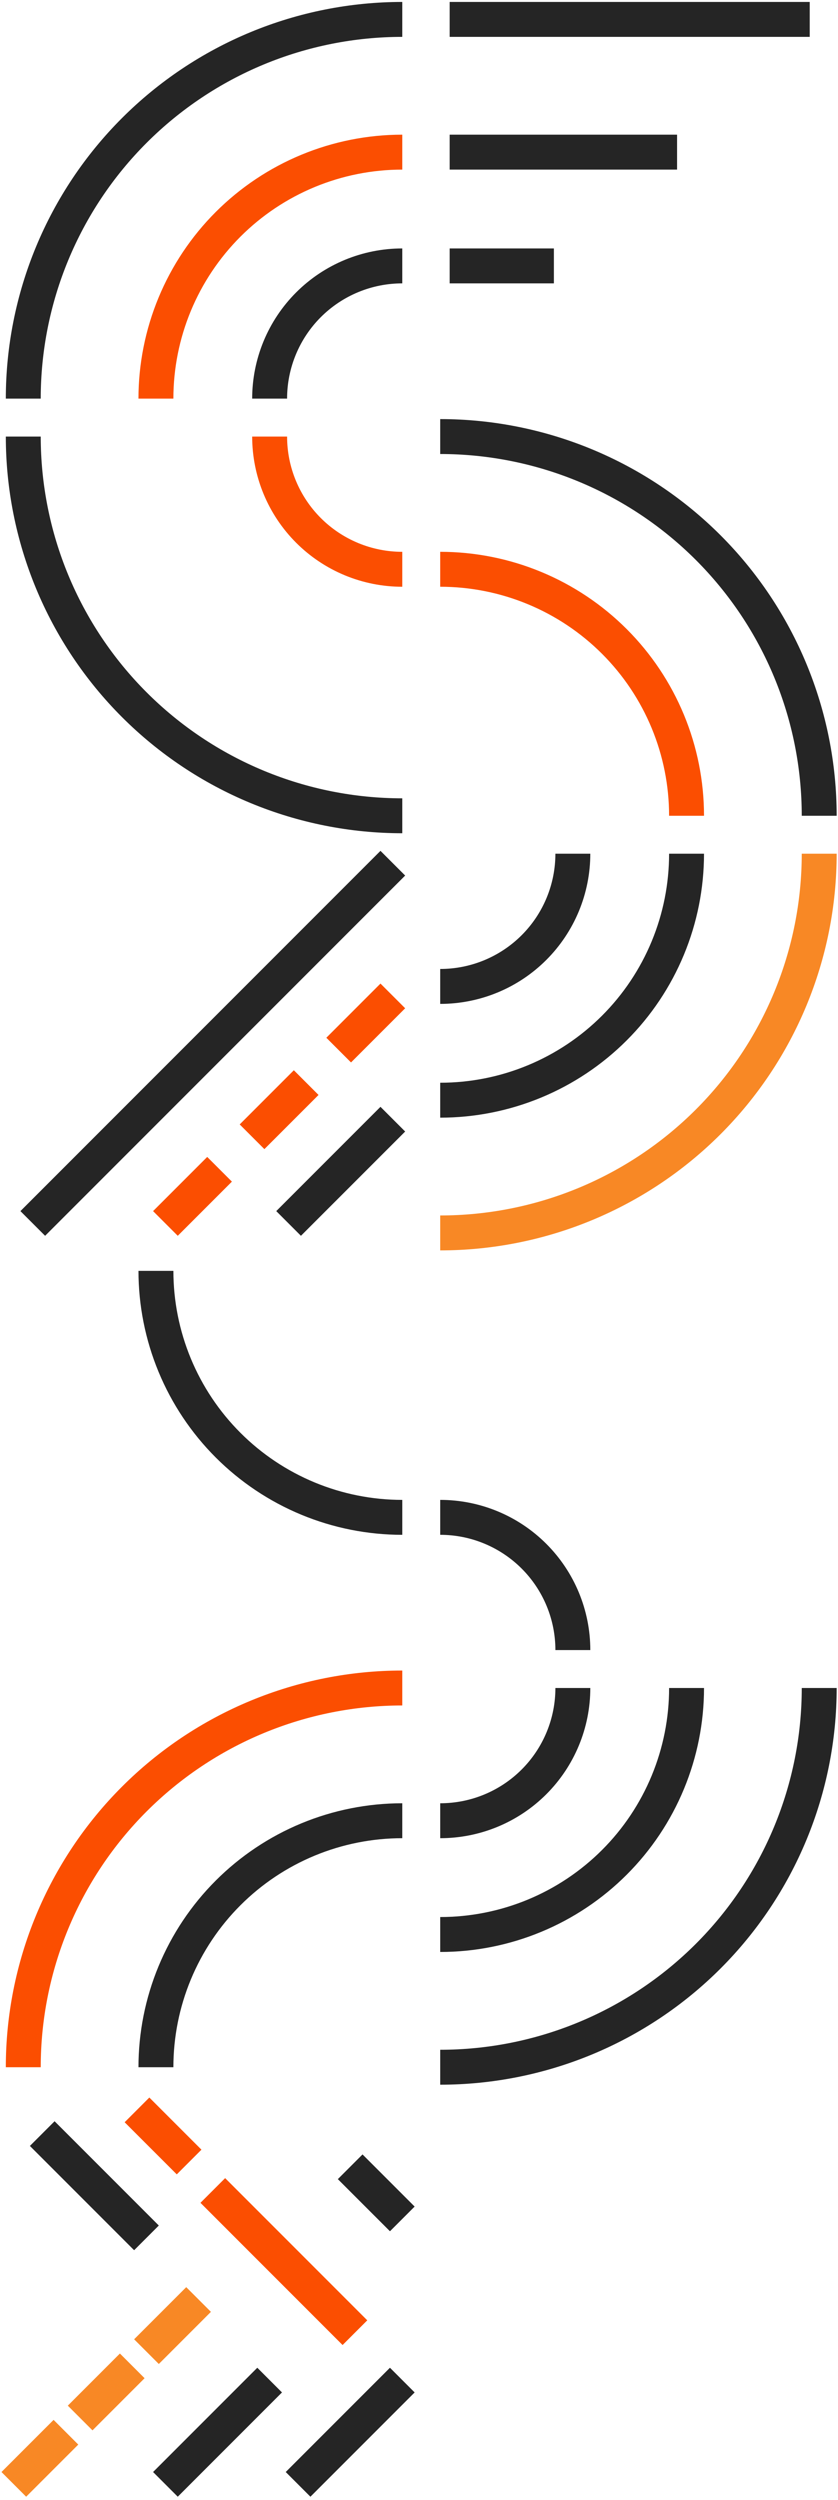
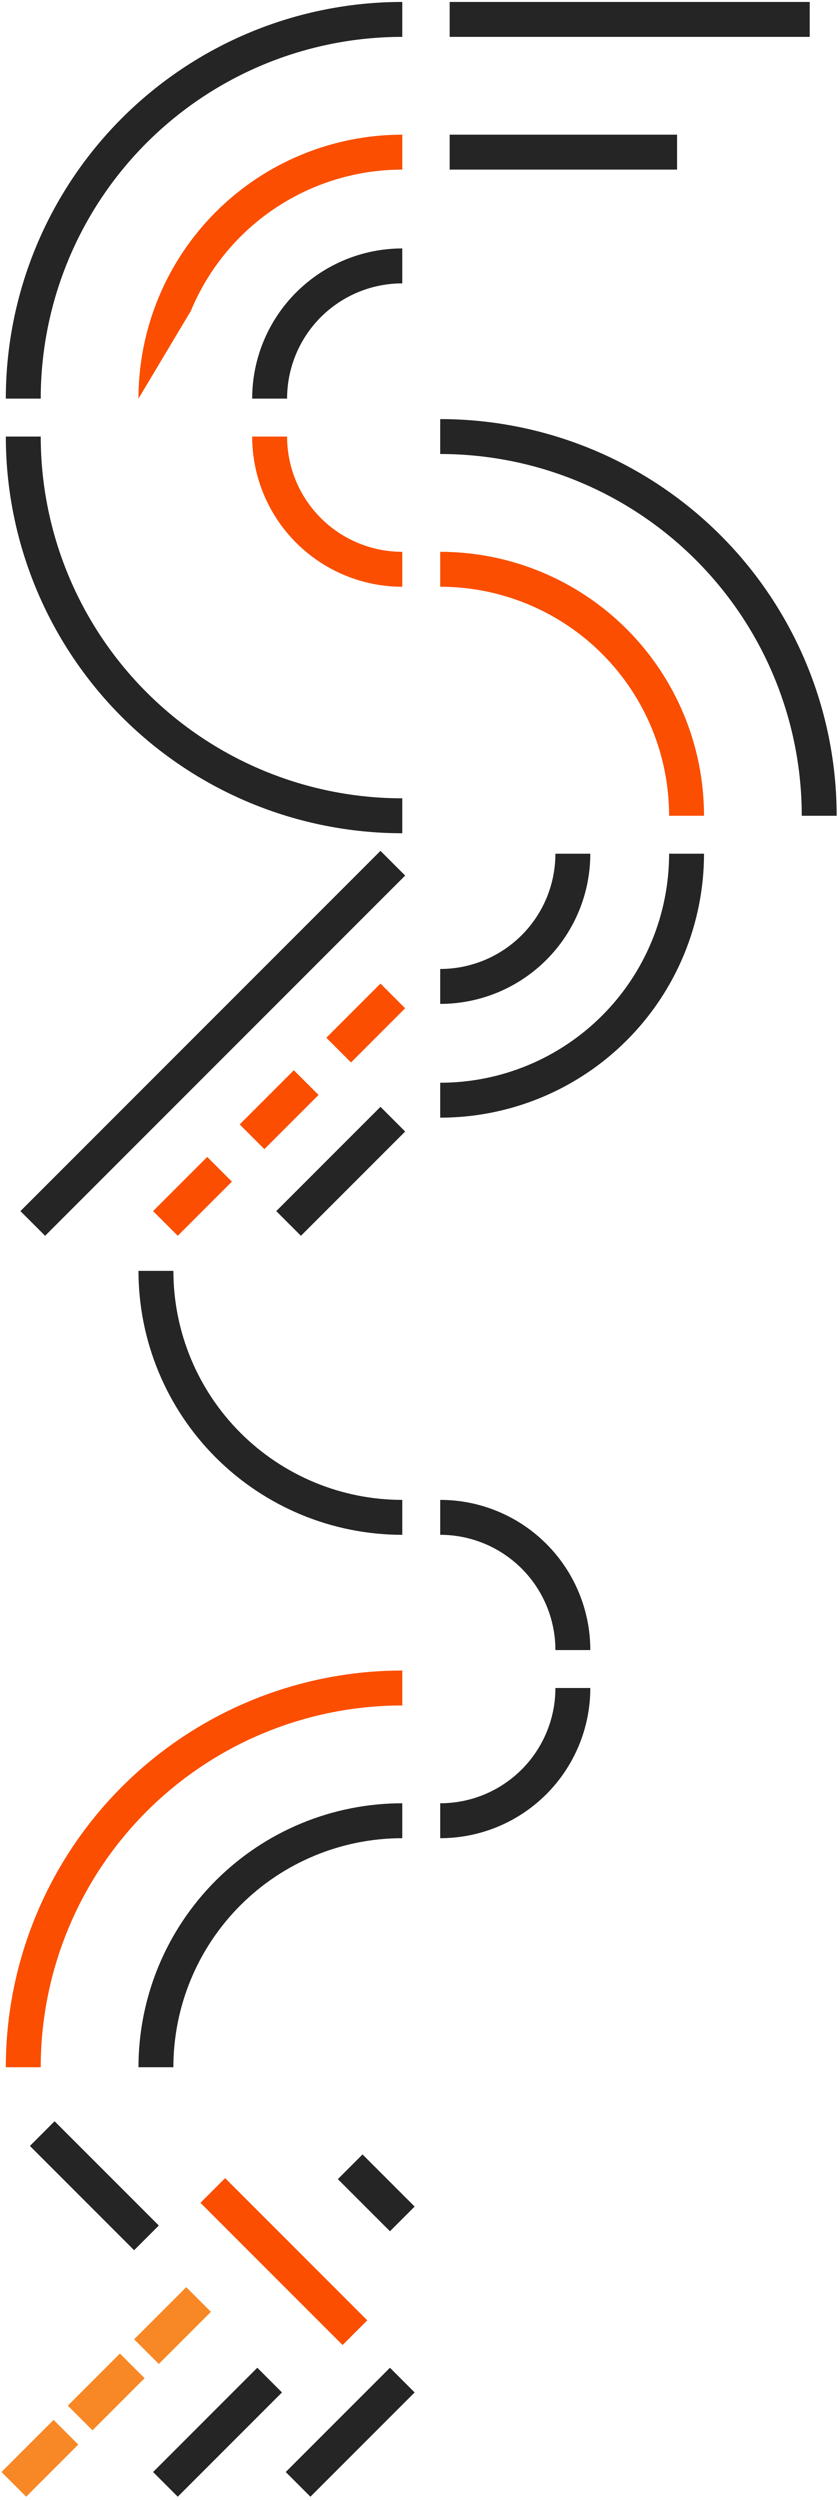
<svg xmlns="http://www.w3.org/2000/svg" width="216" height="644" viewBox="0 0 216 644" fill="none">
  <path d="M1.499 532.539C1.499 519.118 4.143 505.83 9.278 493.431C14.414 481.033 21.941 469.767 31.431 460.278C40.92 450.788 52.186 443.261 64.584 438.125C76.983 432.99 90.271 430.346 103.691 430.346V439.346C91.453 439.346 79.335 441.757 68.028 446.44C56.722 451.123 46.448 457.988 37.794 466.642C29.14 475.296 22.276 485.569 17.593 496.875C12.909 508.182 10.499 520.3 10.499 532.539H1.499Z" fill="#FB4E01" />
  <path d="M35.691 532.539C35.691 523.609 37.45 514.766 40.867 506.516C44.285 498.266 49.294 490.77 55.608 484.456C61.923 478.141 69.419 473.133 77.669 469.715C85.919 466.298 94.761 464.539 103.691 464.539V473.539C95.944 473.539 88.271 475.065 81.113 478.03C73.955 480.995 67.45 485.341 61.972 490.82C56.493 496.298 52.148 502.802 49.183 509.96C46.218 517.119 44.691 524.791 44.691 532.539H35.691Z" fill="#252525" />
  <path d="M113.464 107.96C126.884 107.96 140.173 110.604 152.571 115.74C164.97 120.875 176.235 128.403 185.725 137.892C195.214 147.381 202.741 158.647 207.877 171.045C213.013 183.444 215.656 196.733 215.656 210.153H206.656C206.656 197.915 204.246 185.796 199.562 174.49C194.879 163.183 188.014 152.909 179.36 144.255C170.707 135.602 160.433 128.737 149.127 124.054C137.82 119.371 125.702 116.96 113.464 116.96V107.96Z" fill="#252525" />
  <path d="M113.464 142.152C122.394 142.152 131.236 143.911 139.486 147.328C147.736 150.745 155.233 155.755 161.547 162.069C167.861 168.384 172.87 175.88 176.287 184.13C179.704 192.38 181.464 201.223 181.464 210.152H172.464C172.464 202.405 170.938 194.732 167.973 187.574C165.008 180.416 160.661 173.911 155.183 168.433C149.704 162.954 143.2 158.609 136.042 155.644C128.884 152.679 121.212 151.152 113.464 151.152V142.152Z" fill="#FB4E01" />
  <path d="M1.5 112.462C1.5 125.882 4.144 139.17 9.279 151.569C14.415 163.967 21.942 175.233 31.432 184.722C40.921 194.212 52.187 201.739 64.585 206.875C76.983 212.01 90.272 214.654 103.692 214.654V205.654C91.454 205.654 79.336 203.243 68.029 198.56C56.723 193.877 46.449 187.012 37.795 178.358C29.141 169.704 22.277 159.431 17.594 148.125C12.91 136.818 10.5 124.7 10.5 112.462H1.5Z" fill="#252525" />
  <path d="M65 112.462C65 117.543 66.001 122.574 67.945 127.268C69.89 131.963 72.74 136.228 76.333 139.821C79.926 143.414 84.191 146.264 88.886 148.209C93.58 150.153 98.611 151.154 103.692 151.154V142.154C99.793 142.154 95.931 141.385 92.329 139.893C88.727 138.401 85.453 136.214 82.696 133.457C79.939 130.7 77.752 127.426 76.26 123.824C74.768 120.222 74 116.361 74 112.462H65Z" fill="#FB4E01" />
  <path d="M103.693 395.387C94.763 395.387 85.921 393.629 77.671 390.211C69.421 386.794 61.925 381.784 55.61 375.47C49.296 369.156 44.287 361.66 40.87 353.409C37.453 345.159 35.693 336.317 35.693 327.387L44.693 327.387C44.693 335.135 46.22 342.807 49.185 349.965C52.15 357.123 56.496 363.628 61.975 369.107C67.453 374.585 73.957 378.931 81.115 381.896C88.273 384.861 95.945 386.387 103.693 386.387L103.693 395.387Z" fill="#252525" />
-   <path d="M113.466 532.54C126.295 532.54 138.999 530.013 150.851 525.104C162.704 520.194 173.473 512.998 182.545 503.927C191.616 494.855 198.812 484.086 203.722 472.233C208.631 460.381 211.158 447.677 211.158 434.848" stroke="#252525" stroke-width="9" />
-   <path d="M113.466 498.348C121.805 498.348 130.062 496.706 137.766 493.514C145.47 490.323 152.471 485.646 158.367 479.749C164.264 473.853 168.941 466.853 172.132 459.149C175.323 451.444 176.966 443.187 176.966 434.848" stroke="#252525" stroke-width="9" />
  <path d="M113.466 469.04C117.956 469.04 122.402 468.156 126.551 466.438C130.699 464.719 134.468 462.201 137.644 459.026C140.819 455.851 143.337 452.081 145.055 447.933C146.774 443.785 147.658 439.338 147.658 434.848" stroke="#252525" stroke-width="9" />
  <path d="M1.499 102.692C1.499 89.272 4.143 75.983 9.278 63.585C14.414 51.186 21.941 39.921 31.431 30.431C40.92 20.942 52.186 13.415 64.584 8.279C76.983 3.143 90.271 0.5 103.691 0.5L103.691 9.5C91.453 9.5 79.335 11.91 68.028 16.593C56.722 21.277 46.448 28.142 37.794 36.795C29.14 45.449 22.276 55.722 17.593 67.029C12.909 78.335 10.499 90.454 10.499 102.692L1.499 102.692Z" fill="#252525" />
-   <path d="M35.691 102.692C35.691 93.762 37.45 84.92 40.867 76.67C44.285 68.419 49.294 60.923 55.608 54.609C61.923 48.295 69.419 43.286 77.669 39.869C85.919 36.452 94.761 34.692 103.691 34.692L103.691 43.692C95.944 43.692 88.271 45.218 81.113 48.183C73.955 51.148 67.45 55.495 61.972 60.973C56.493 66.452 52.148 72.956 49.183 80.114C46.218 87.272 44.691 94.944 44.691 102.692L35.691 102.692Z" fill="#FB4E01" />
+   <path d="M35.691 102.692C35.691 93.762 37.45 84.92 40.867 76.67C44.285 68.419 49.294 60.923 55.608 54.609C61.923 48.295 69.419 43.286 77.669 39.869C85.919 36.452 94.761 34.692 103.691 34.692L103.691 43.692C95.944 43.692 88.271 45.218 81.113 48.183C73.955 51.148 67.45 55.495 61.972 60.973C56.493 66.452 52.148 72.956 49.183 80.114L35.691 102.692Z" fill="#FB4E01" />
  <path d="M64.999 102.692C64.999 97.611 66 92.58 67.944 87.885C69.889 83.191 72.739 78.925 76.332 75.333C79.925 71.74 84.191 68.889 88.885 66.945C93.579 65.001 98.61 64 103.691 64L103.691 73C99.792 73 95.931 73.768 92.328 75.26C88.726 76.752 85.452 78.94 82.695 81.697C79.938 84.454 77.751 87.728 76.259 91.33C74.767 94.932 73.999 98.793 73.999 102.692L64.999 102.692Z" fill="#252525" />
-   <path d="M215.656 219.923C215.656 233.343 213.013 246.632 207.877 259.03C202.741 271.429 195.214 282.694 185.725 292.184C176.235 301.673 164.97 309.201 152.571 314.336C140.173 319.472 126.884 322.115 113.464 322.115L113.464 313.115C125.702 313.115 137.821 310.705 149.127 306.022C160.434 301.338 170.708 294.473 179.361 285.82C188.015 277.166 194.879 266.893 199.563 255.586C204.246 244.28 206.656 232.161 206.656 219.923L215.656 219.923Z" fill="#F88825" />
  <path d="M181.464 219.923C181.464 228.853 179.705 237.695 176.288 245.945C172.871 254.196 167.861 261.692 161.547 268.006C155.233 274.32 147.736 279.329 139.486 282.746C131.236 286.164 122.394 287.923 113.464 287.923L113.464 278.923C121.212 278.923 128.884 277.397 136.042 274.432C143.2 271.467 149.705 267.12 155.184 261.642C160.662 256.163 165.008 249.659 167.973 242.501C170.938 235.343 172.464 227.671 172.464 219.923L181.464 219.923Z" fill="#252525" />
  <path d="M152.156 219.923C152.156 225.004 151.155 230.035 149.211 234.73C147.266 239.424 144.416 243.69 140.823 247.282C137.23 250.875 132.965 253.726 128.271 255.67C123.576 257.614 118.545 258.615 113.464 258.615L113.464 249.615C117.363 249.615 121.225 248.847 124.827 247.355C128.429 245.863 131.703 243.675 134.46 240.918C137.217 238.161 139.404 234.888 140.896 231.285C142.389 227.683 143.156 223.822 143.156 219.923L152.156 219.923Z" fill="#252525" />
  <path d="M152.158 425.077C152.158 419.996 151.157 414.965 149.213 410.271C147.268 405.576 144.418 401.311 140.825 397.718C137.232 394.125 132.967 391.275 128.272 389.33C123.578 387.386 118.547 386.385 113.466 386.385V395.385C117.365 395.385 121.227 396.153 124.829 397.646C128.431 399.138 131.705 401.325 134.462 404.082C137.219 406.839 139.406 410.113 140.898 413.715C142.39 417.317 143.158 421.178 143.158 425.077H152.158Z" fill="#252525" />
  <path d="M98.069 219.187L104.434 225.551L11.626 318.357L5.263 311.994L98.069 219.187Z" fill="#252525" />
  <path d="M98.07 253.379L104.434 259.742L90.478 273.698L84.114 267.335L98.07 253.379ZM75.74 275.708L82.105 282.072L68.148 296.028L61.784 289.664L75.74 275.708ZM53.411 298.038L59.774 304.401L45.818 318.357L39.455 311.994L53.411 298.038Z" fill="#FB4E01" />
  <path d="M98.07 285.129L104.434 291.492L77.568 318.357L71.205 311.994L98.07 285.129Z" fill="#252525" />
  <path d="M100.514 609.953L106.877 616.316L80.012 643.182L73.648 636.818L100.514 609.953Z" fill="#252525" />
  <path d="M40.935 573.318L34.571 579.682L7.706 552.817L14.069 546.453L40.935 573.318Z" fill="#252525" />
  <path d="M106.876 568.434L100.513 574.797L87.08 561.365L93.443 555.001L106.876 568.434Z" fill="#252525" />
-   <path d="M51.925 553.78L45.562 560.143L32.129 546.711L38.492 540.347L51.925 553.78Z" fill="#FB4E01" />
  <path d="M20.175 629.749L13.812 623.386L0.379 636.818L6.742 643.182L20.175 629.749Z" fill="#F88825" />
  <path d="M37.27 612.653L30.907 606.29L17.475 619.722L23.838 626.086L37.27 612.653Z" fill="#F88825" />
  <path d="M54.367 595.557L48.004 589.194L34.571 602.626L40.935 608.989L54.367 595.557Z" fill="#F88825" />
  <path d="M72.684 616.316L66.32 609.953L39.455 636.818L45.818 643.182L72.684 616.316Z" fill="#252525" />
  <path d="M88.302 604.105L94.666 597.741L58.031 561.107L51.668 567.47L88.302 604.105Z" fill="#FB4E01" />
  <path d="M208.712 0.5V9.5L115.904 9.5L115.904 0.5L208.712 0.5Z" fill="#252525" />
  <path d="M174.52 34.692V43.692H115.904L115.904 34.692H174.52Z" fill="#252525" />
-   <path d="M142.77 64V73H115.904L115.904 64H142.77Z" fill="#252525" />
</svg>